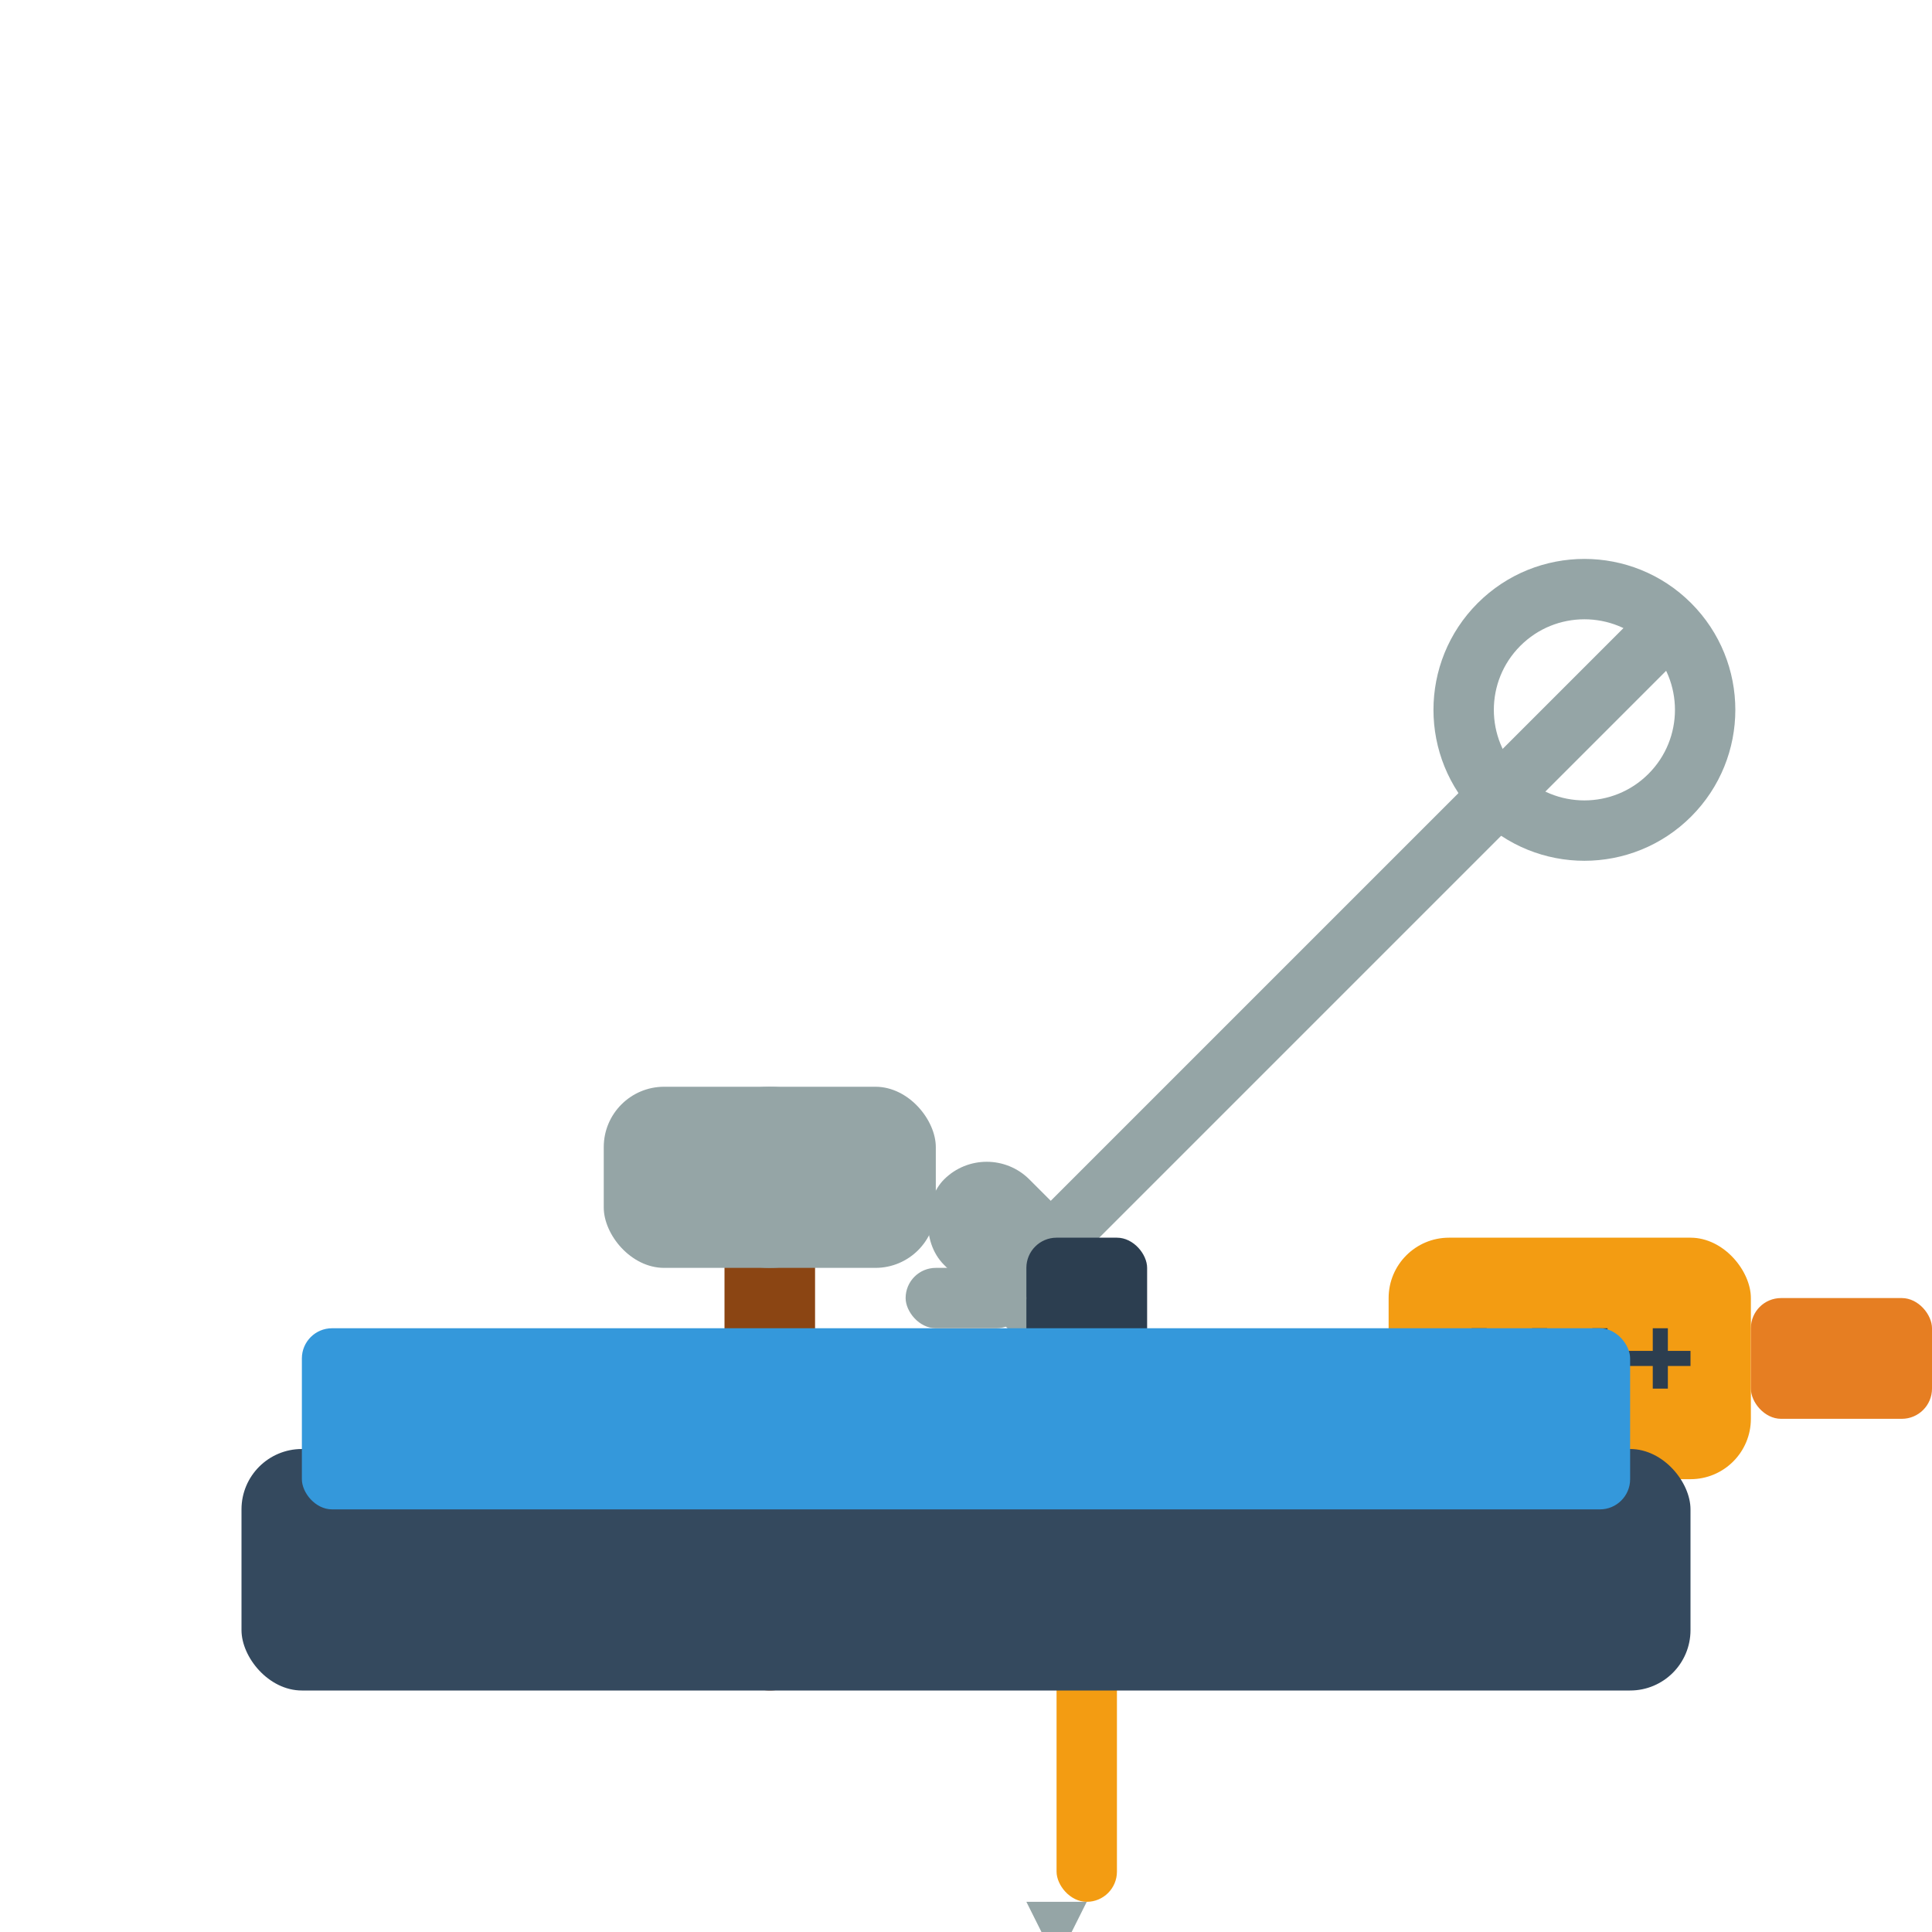
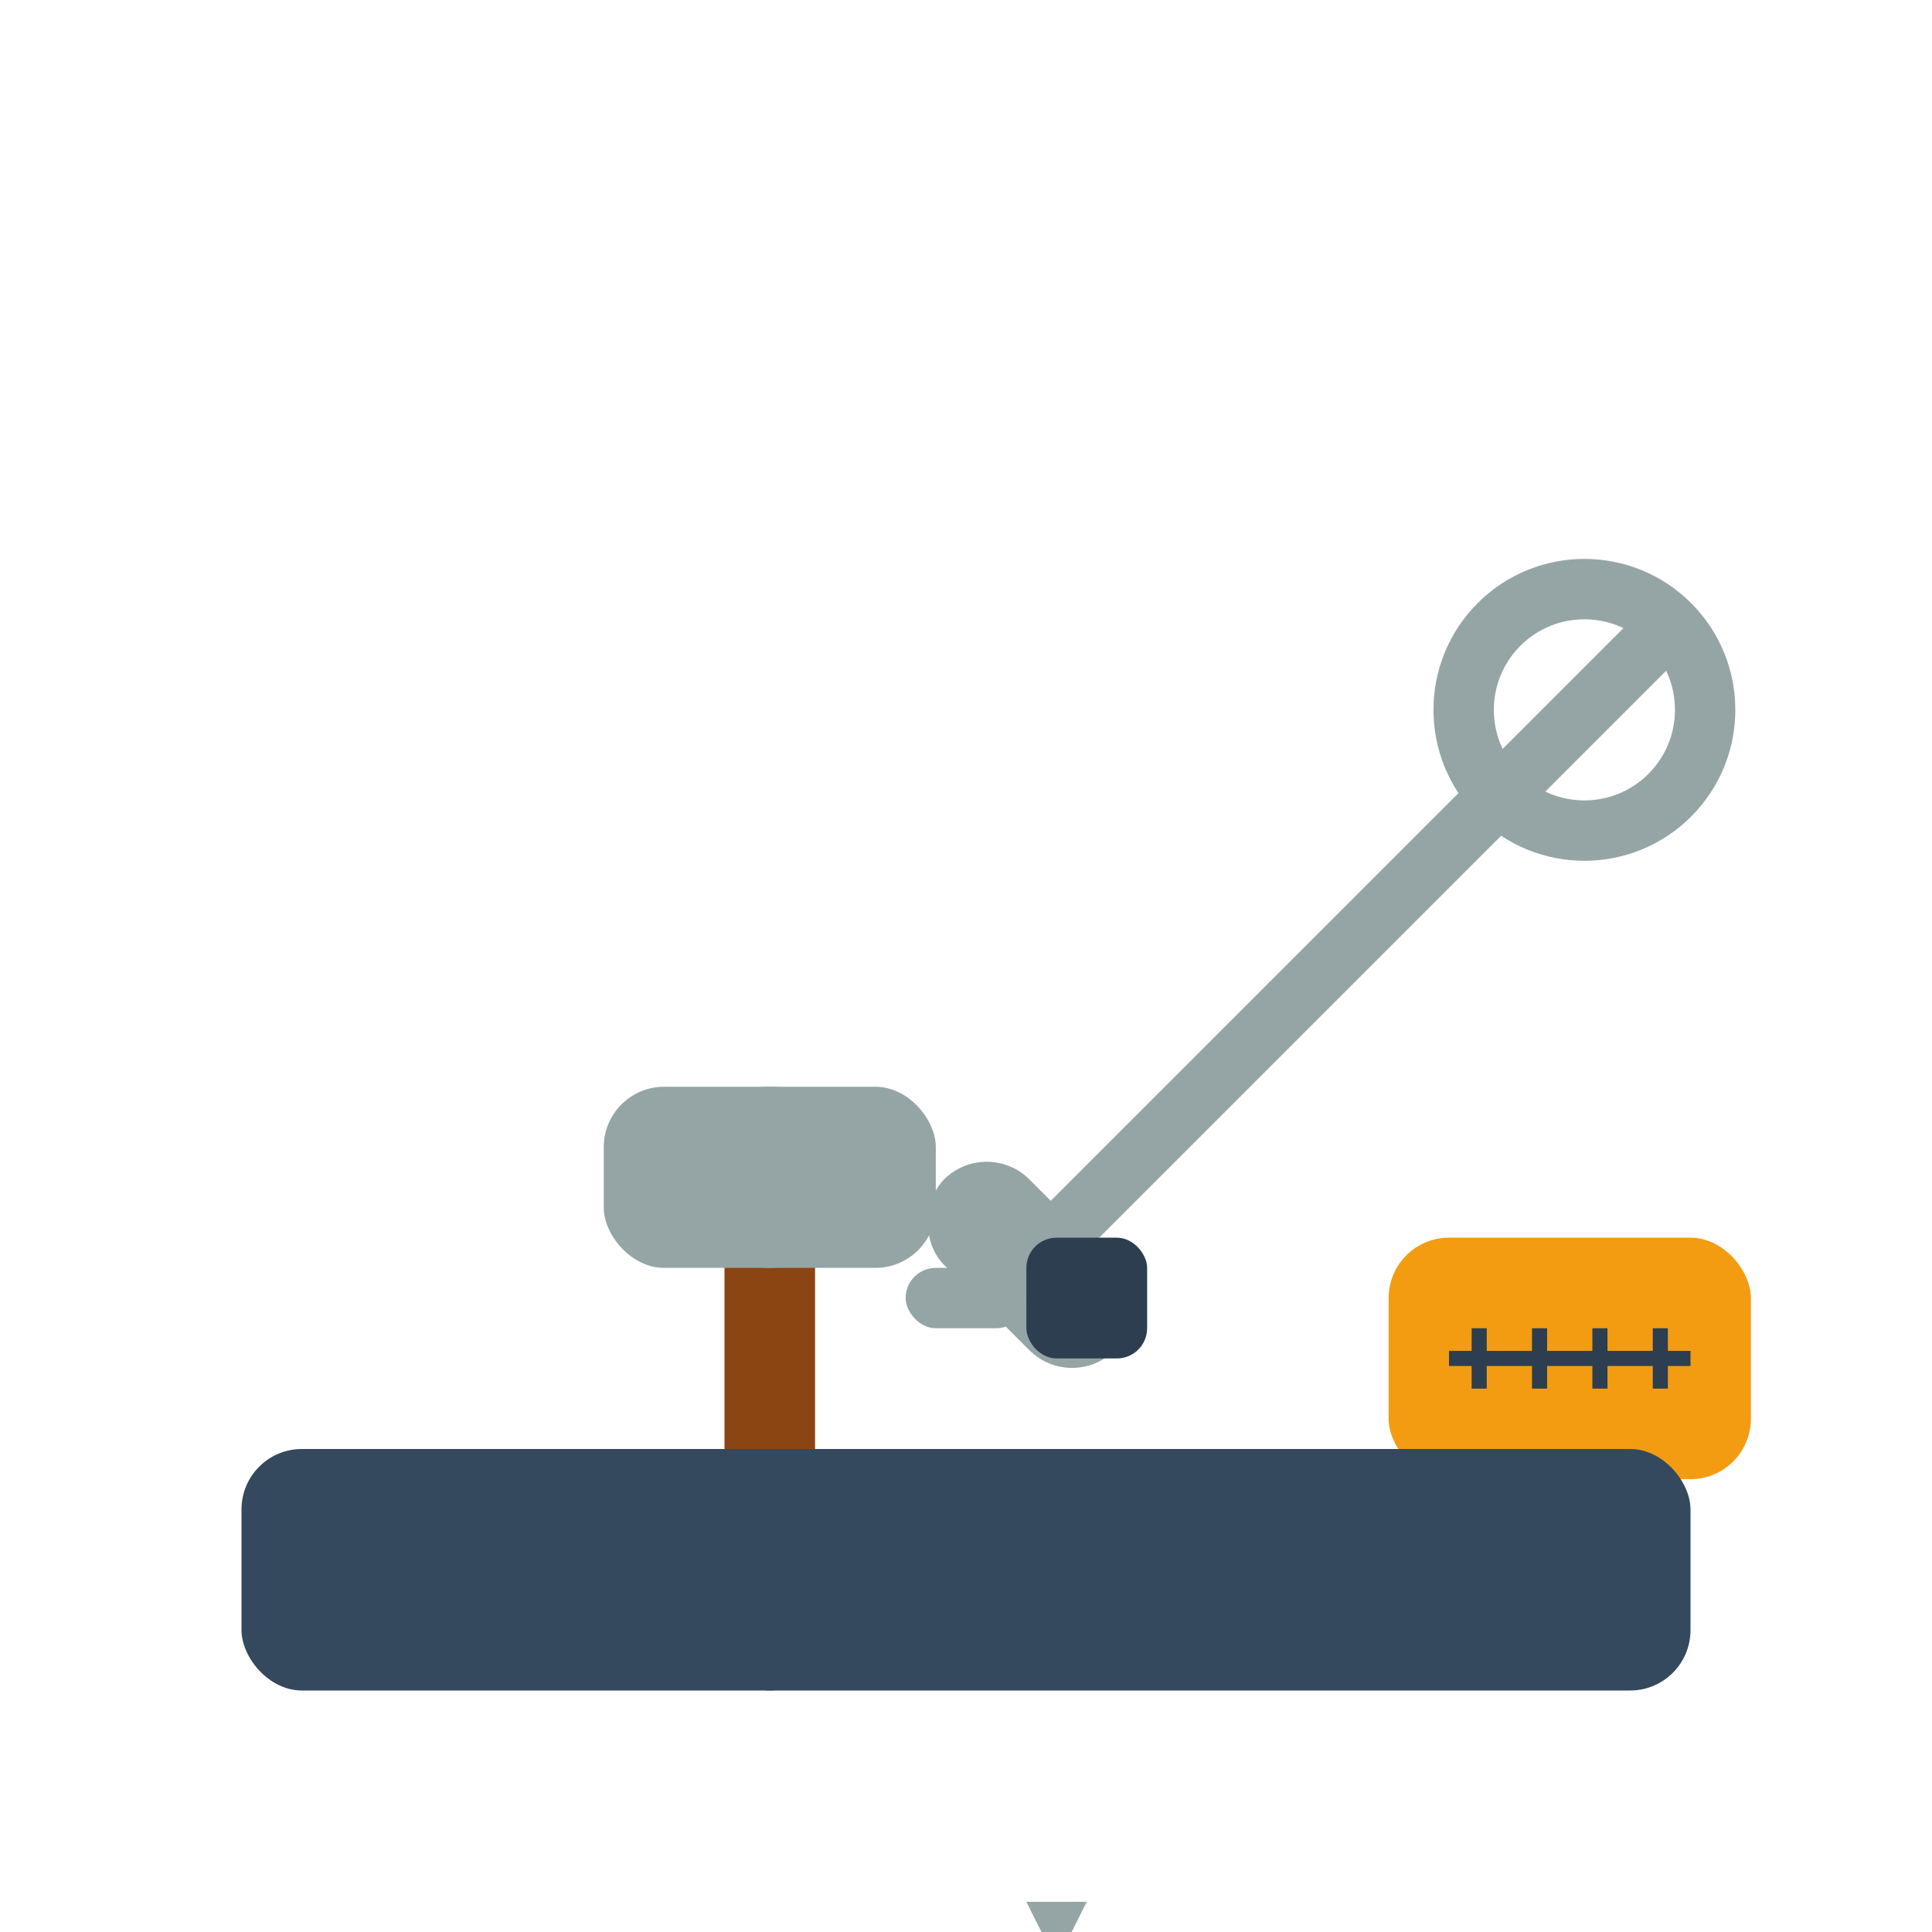
<svg xmlns="http://www.w3.org/2000/svg" width="64" height="64" viewBox="0 0 64 64" fill="none">
  <g transform="translate(8,8)">
    <rect x="16" y="32" width="3" height="16" fill="#8B4513" rx="1.5" />
    <rect x="12" y="28" width="11" height="6" fill="#95a5a6" rx="2" />
    <circle cx="17.5" cy="31" r="3" fill="#95a5a6" />
  </g>
  <g transform="translate(32,8) rotate(45 12 24)">
    <rect x="11" y="8" width="2" height="32" fill="#95a5a6" rx="1" />
    <circle cx="12" cy="12" r="4" fill="none" stroke="#95a5a6" stroke-width="2" />
    <rect x="8" y="36" width="8" height="4" fill="#95a5a6" rx="2" />
  </g>
  <g transform="translate(15,35)">
-     <rect x="20" y="8" width="2" height="20" fill="#f39c12" rx="1" />
    <rect x="19" y="6" width="4" height="4" fill="#2c3e50" rx="1" />
    <polygon points="21,28 19,28 20,30" fill="#95a5a6" />
  </g>
  <g transform="translate(40,35)">
    <rect x="6" y="6" width="12" height="8" fill="#f39c12" rx="2" />
-     <rect x="18" y="8" width="6" height="4" fill="#e67e22" rx="1" />
    <line x1="8" y1="10" x2="16" y2="10" stroke="#2c3e50" stroke-width="0.5" />
    <line x1="9" y1="9" x2="9" y2="11" stroke="#2c3e50" stroke-width="0.5" />
    <line x1="11" y1="9" x2="11" y2="11" stroke="#2c3e50" stroke-width="0.5" />
    <line x1="13" y1="9" x2="13" y2="11" stroke="#2c3e50" stroke-width="0.5" />
    <line x1="15" y1="9" x2="15" y2="11" stroke="#2c3e50" stroke-width="0.5" />
  </g>
  <rect x="8" y="48" width="48" height="8" fill="#34495e" rx="2" />
-   <rect x="10" y="44" width="44" height="6" fill="#3498db" rx="1" />
  <rect x="30" y="42" width="4" height="2" fill="#95a5a6" rx="1" />
</svg>